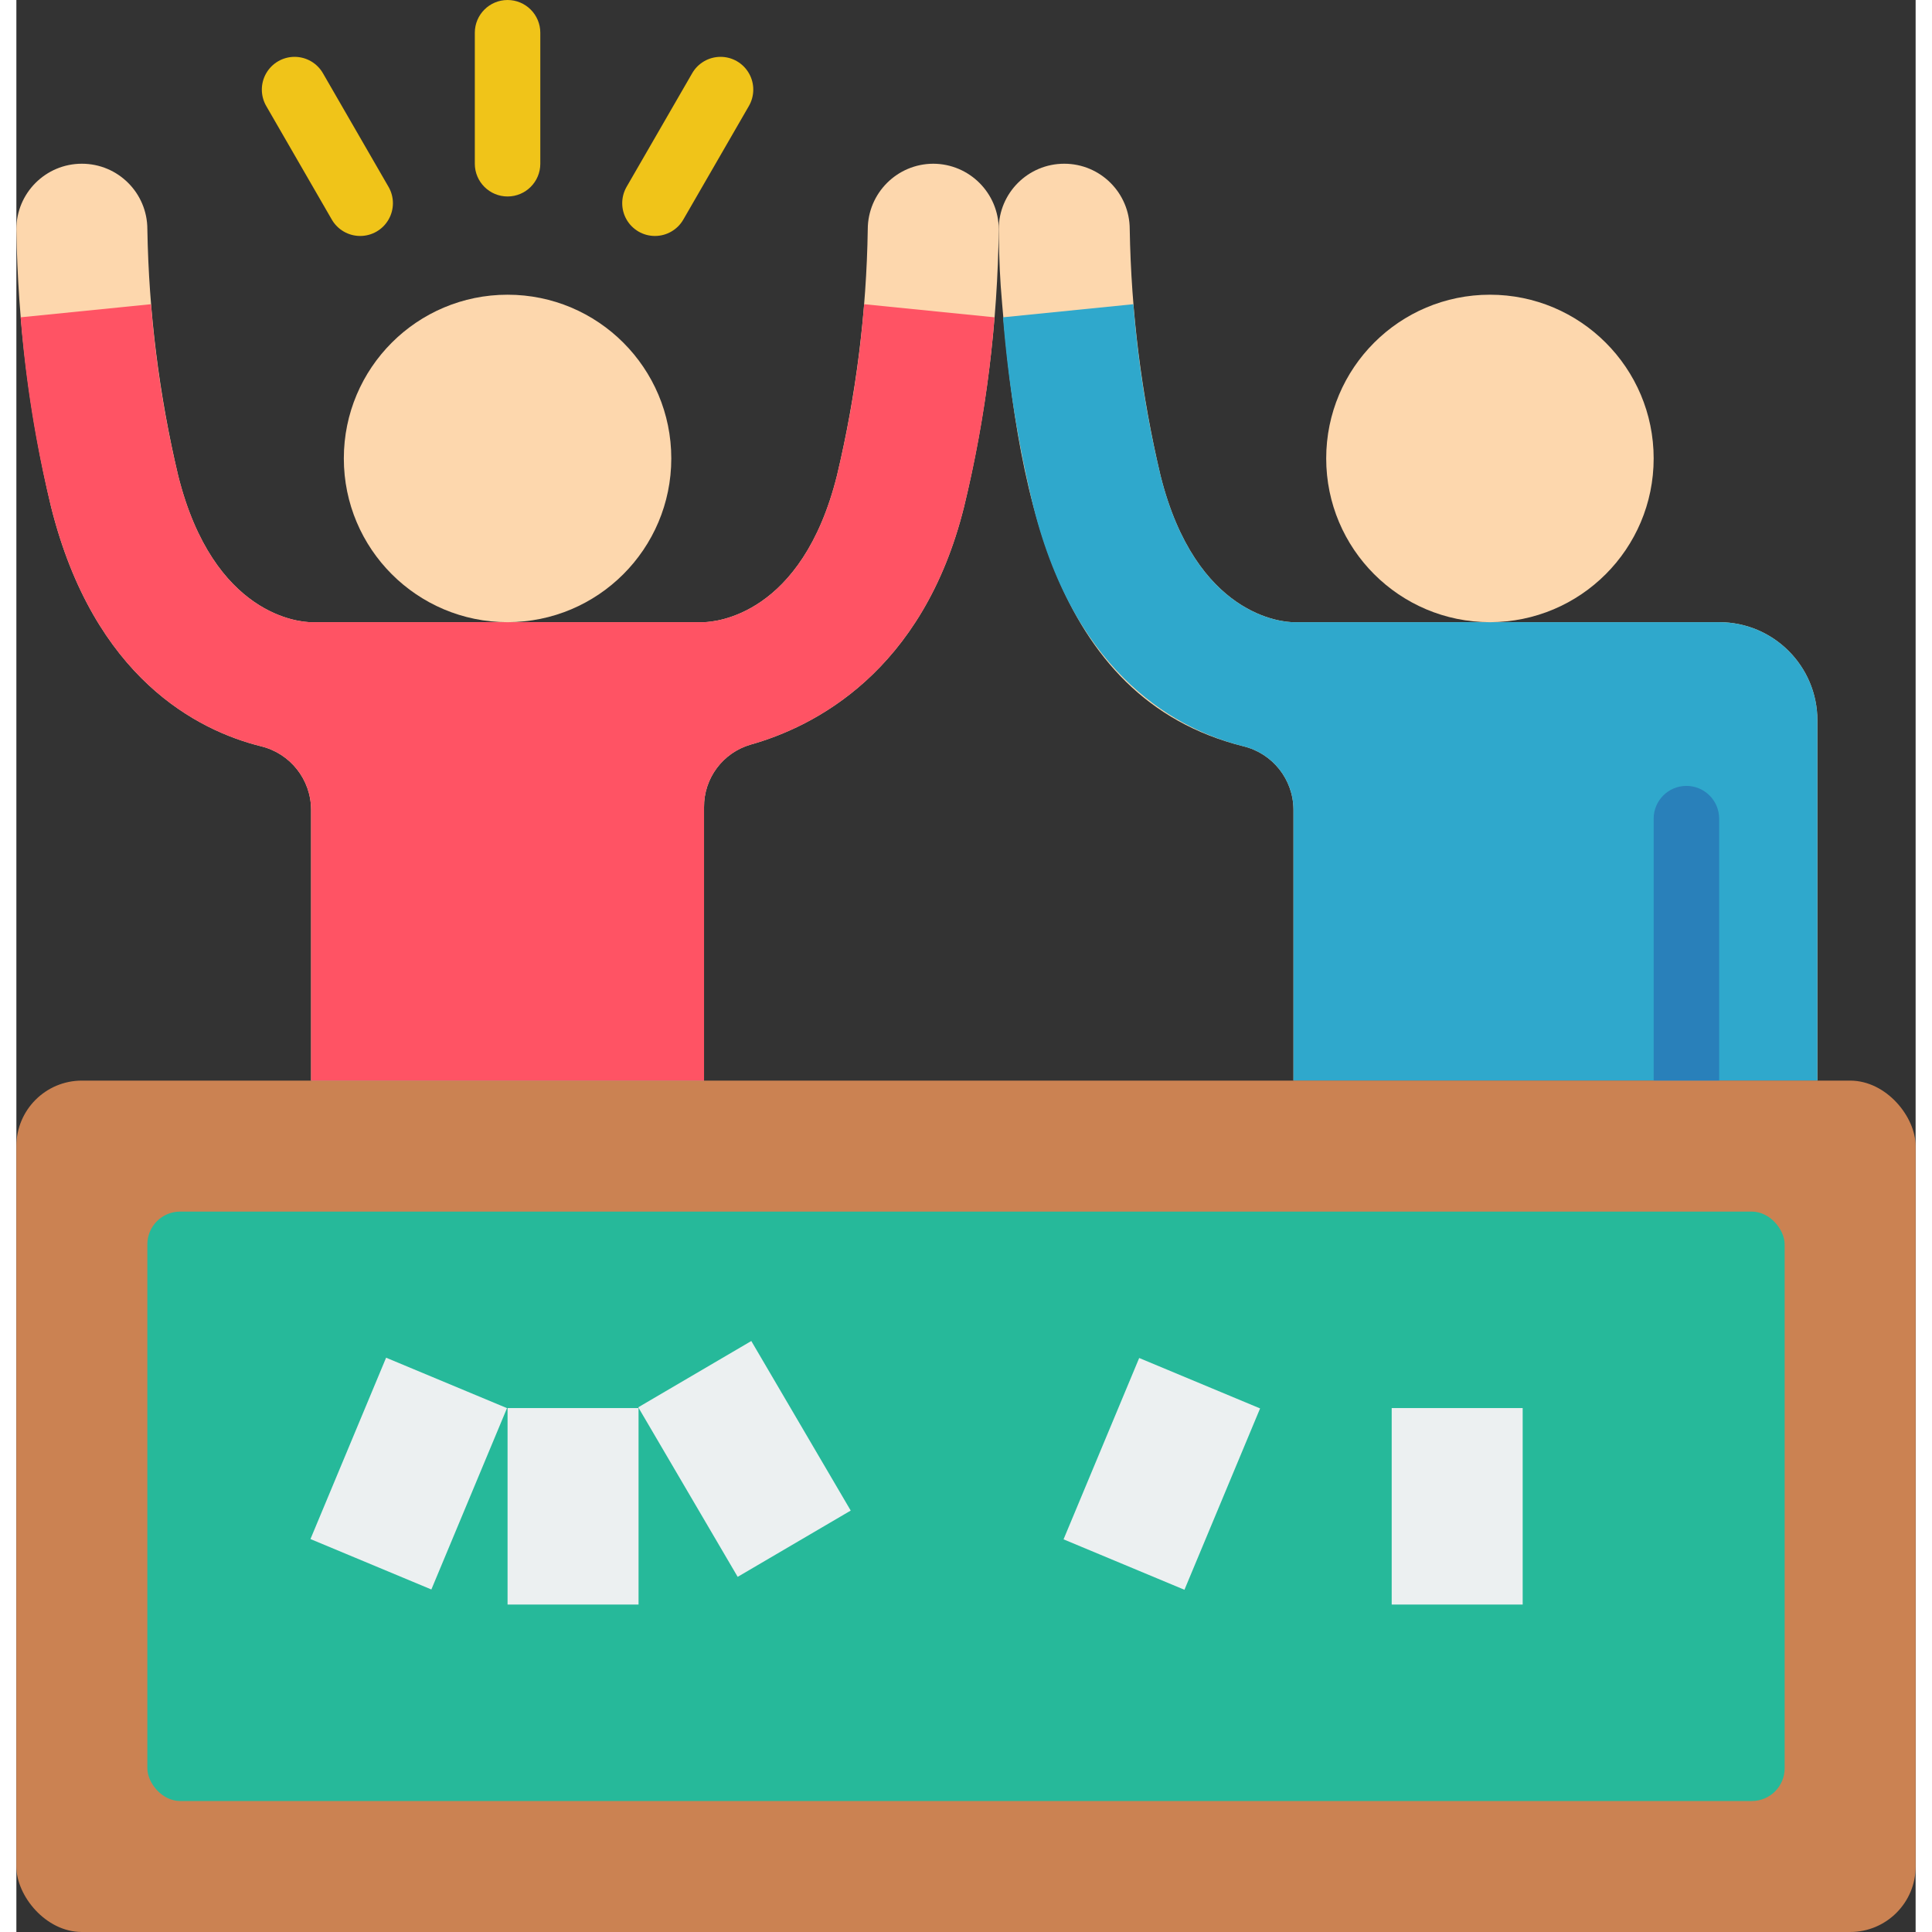
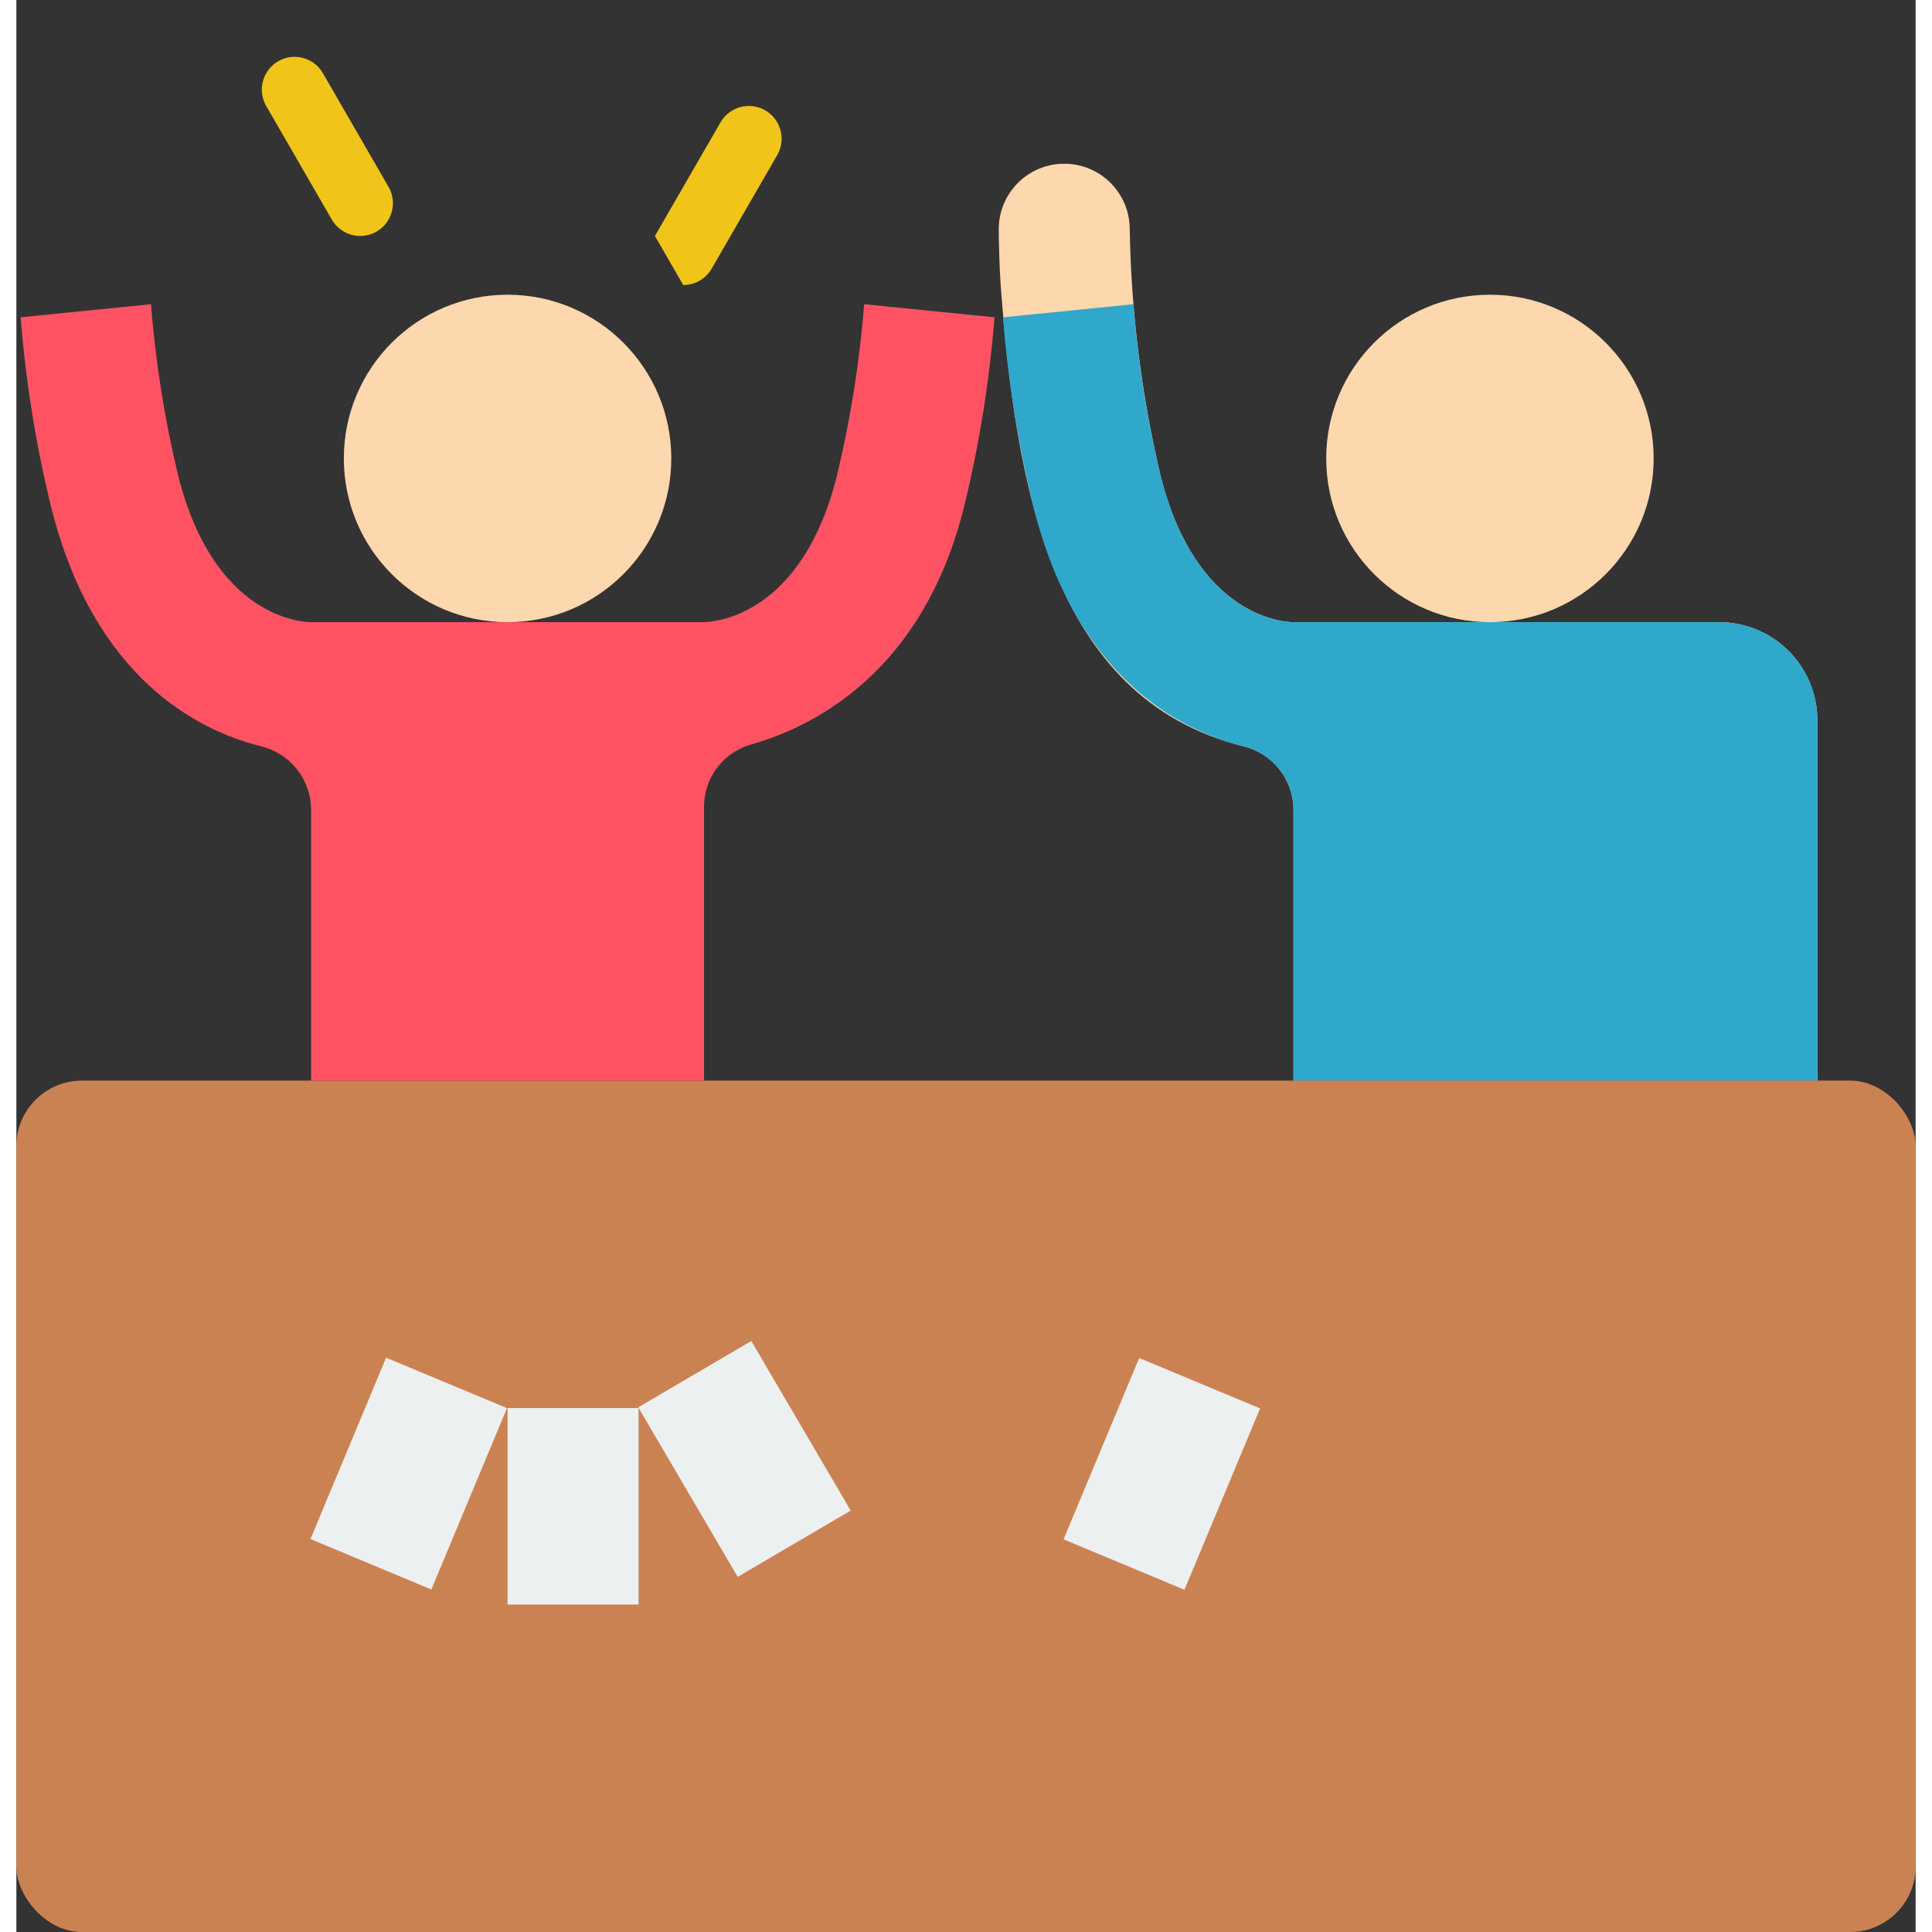
<svg xmlns="http://www.w3.org/2000/svg" height="512" viewBox="0 0 58 59" width="512">
  <rect x="0" y="0" width="58" height="59" fill="#333333" stroke="none" />
  <g id="Page-1" fill="none" fill-rule="evenodd">
    <g id="014---Card-Games" fill-rule="nonzero">
      <path id="Shape" d="m52 19h-13c-.3 0-2.98-.16-4.06-4.48-.582-2.466-.897-4.987-.94-7.52 0-1.105-.895-2-2-2s-2 .895-2 2c0 .27.016 1.108.06 1.73.465 6.035 1.512 12.593 7.41 14.06.893.216 1.524 1.012 1.53 1.93v8.28h16v-11c0-1.657-1.343-3-3-3z" fill="#fdd7ad" />
      <path id="Shape" d="m55 22v11h-16v-8.28c-.006-.918-.637-1.714-1.53-1.93-1.93-.48-5.1-2.08-6.41-7.31-.465-1.902-.776-3.838-.93-5.79l3.98-.4c.139 1.762.416 3.511.83 5.23 1.08 4.32 3.76 4.48 4.06 4.48h13c1.657 0 3 1.343 3 3z" fill="#2fa8cc" />
-       <path id="Shape" d="m51 34c-.552 0-1-.448-1-1v-8c0-.552.448-1 1-1s1 .448 1 1v8c0 .552-.448 1-1 1z" fill="#2980ba" />
      <rect id="Rectangle-path" fill="#cb8252" height="26" rx="2" width="58" y="33" />
-       <rect id="Rectangle-path" fill="#26b99a" height="18" rx="1" width="50" x="4" y="37" />
-       <path id="Shape" d="m28 5c-1.103.003-1.997.897-2 2-.039 2.533-.354 5.055-.94 7.52-1.07 4.29-3.73 4.47-4.06 4.48h-12c-.3 0-2.98-.16-4.06-4.48-.582-2.466-.897-4.987-.94-7.52 0-1.105-.895-2-2-2s-2 .895-2 2c.042 2.857.398 5.701 1.06 8.48 1.31 5.23 4.48 6.83 6.41 7.31.893.216 1.524 1.012 1.53 1.93v8.28h12v-8.35c-.007-.883.573-1.662 1.42-1.91 1.92-.54 5.26-2.2 6.52-7.26.671-2.778 1.027-5.622 1.06-8.48-.003-1.103-.897-1.997-2-2z" fill="#fdd7ad" />
      <path id="Shape" d="m29.87 9.69c-.154 1.952-.465 3.888-.93 5.79-1.26 5.06-4.6 6.72-6.52 7.26-.847.248-1.427 1.027-1.42 1.91v8.35h-12v-8.28c-.006-.918-.637-1.714-1.53-1.93-1.93-.48-5.1-2.08-6.41-7.31-.465-1.902-.776-3.838-.93-5.79l3.98-.4c.139 1.762.416 3.511.83 5.23 1.08 4.32 3.76 4.48 4.06 4.48h12c.33-.01 2.99-.19 4.06-4.48.414-1.719.691-3.468.83-5.23z" fill="#ff5364" />
      <circle id="Oval" cx="15" cy="14" fill="#fdd7ad" r="5" />
      <circle id="Oval" cx="45" cy="14" fill="#fdd7ad" r="5" />
-       <path id="Shape" d="m15 6c-.552 0-1-.448-1-1v-4c0-.552.448-1 1-1s1 .448 1 1v4c0 .552-.448 1-1 1z" fill="#f0c419" />
      <path id="Shape" d="m10.5 7.206c-.358 0-.688-.19-.867-.5l-2-3.464c-.181-.31-.183-.693-.004-1.004s.51-.503.869-.502c.359.001.69.194.867.506l2 3.464c.179.309.179.69 0.0 1-.178.309-.508.5-.865.5z" fill="#f0c419" />
-       <path id="Shape" d="m19.5 7.206c-.357-0-.687-.191-.865-.5-.178-.309-.178-.69 0-1l2-3.464c.177-.312.508-.505.867-.506.359-.001.691.191.869.502.179.311.177.694-.004 1.004l-2 3.464c-.179.31-.509.5-.867.5z" fill="#f0c419" />
+       <path id="Shape" d="m19.5 7.206l2-3.464c.177-.312.508-.505.867-.506.359-.001.691.191.869.502.179.311.177.694-.004 1.004l-2 3.464c-.179.31-.509.5-.867.5z" fill="#f0c419" />
      <g fill="#ecf0f1">
        <path id="Rectangle-path" d="m15 43h4v6h-4z" />
-         <path id="Rectangle-path" d="m42 43h4v6h-4z" />
        <path id="Rectangle-path" d="m33 42h4v6h-4z" transform="matrix(.923 .385 -.385 .923 20 -10)" />
        <path id="Rectangle-path" d="m10 42h4v6h-4z" transform="matrix(.923 .385 -.385 .923 18.231 -1.154)" />
        <path id="Rectangle-path" d="m20.244 41.575h4v6h-4z" transform="matrix(-.863 .506 -.506 -.863 63.987 71.766)" />
      </g>
    </g>
  </g>
</svg>